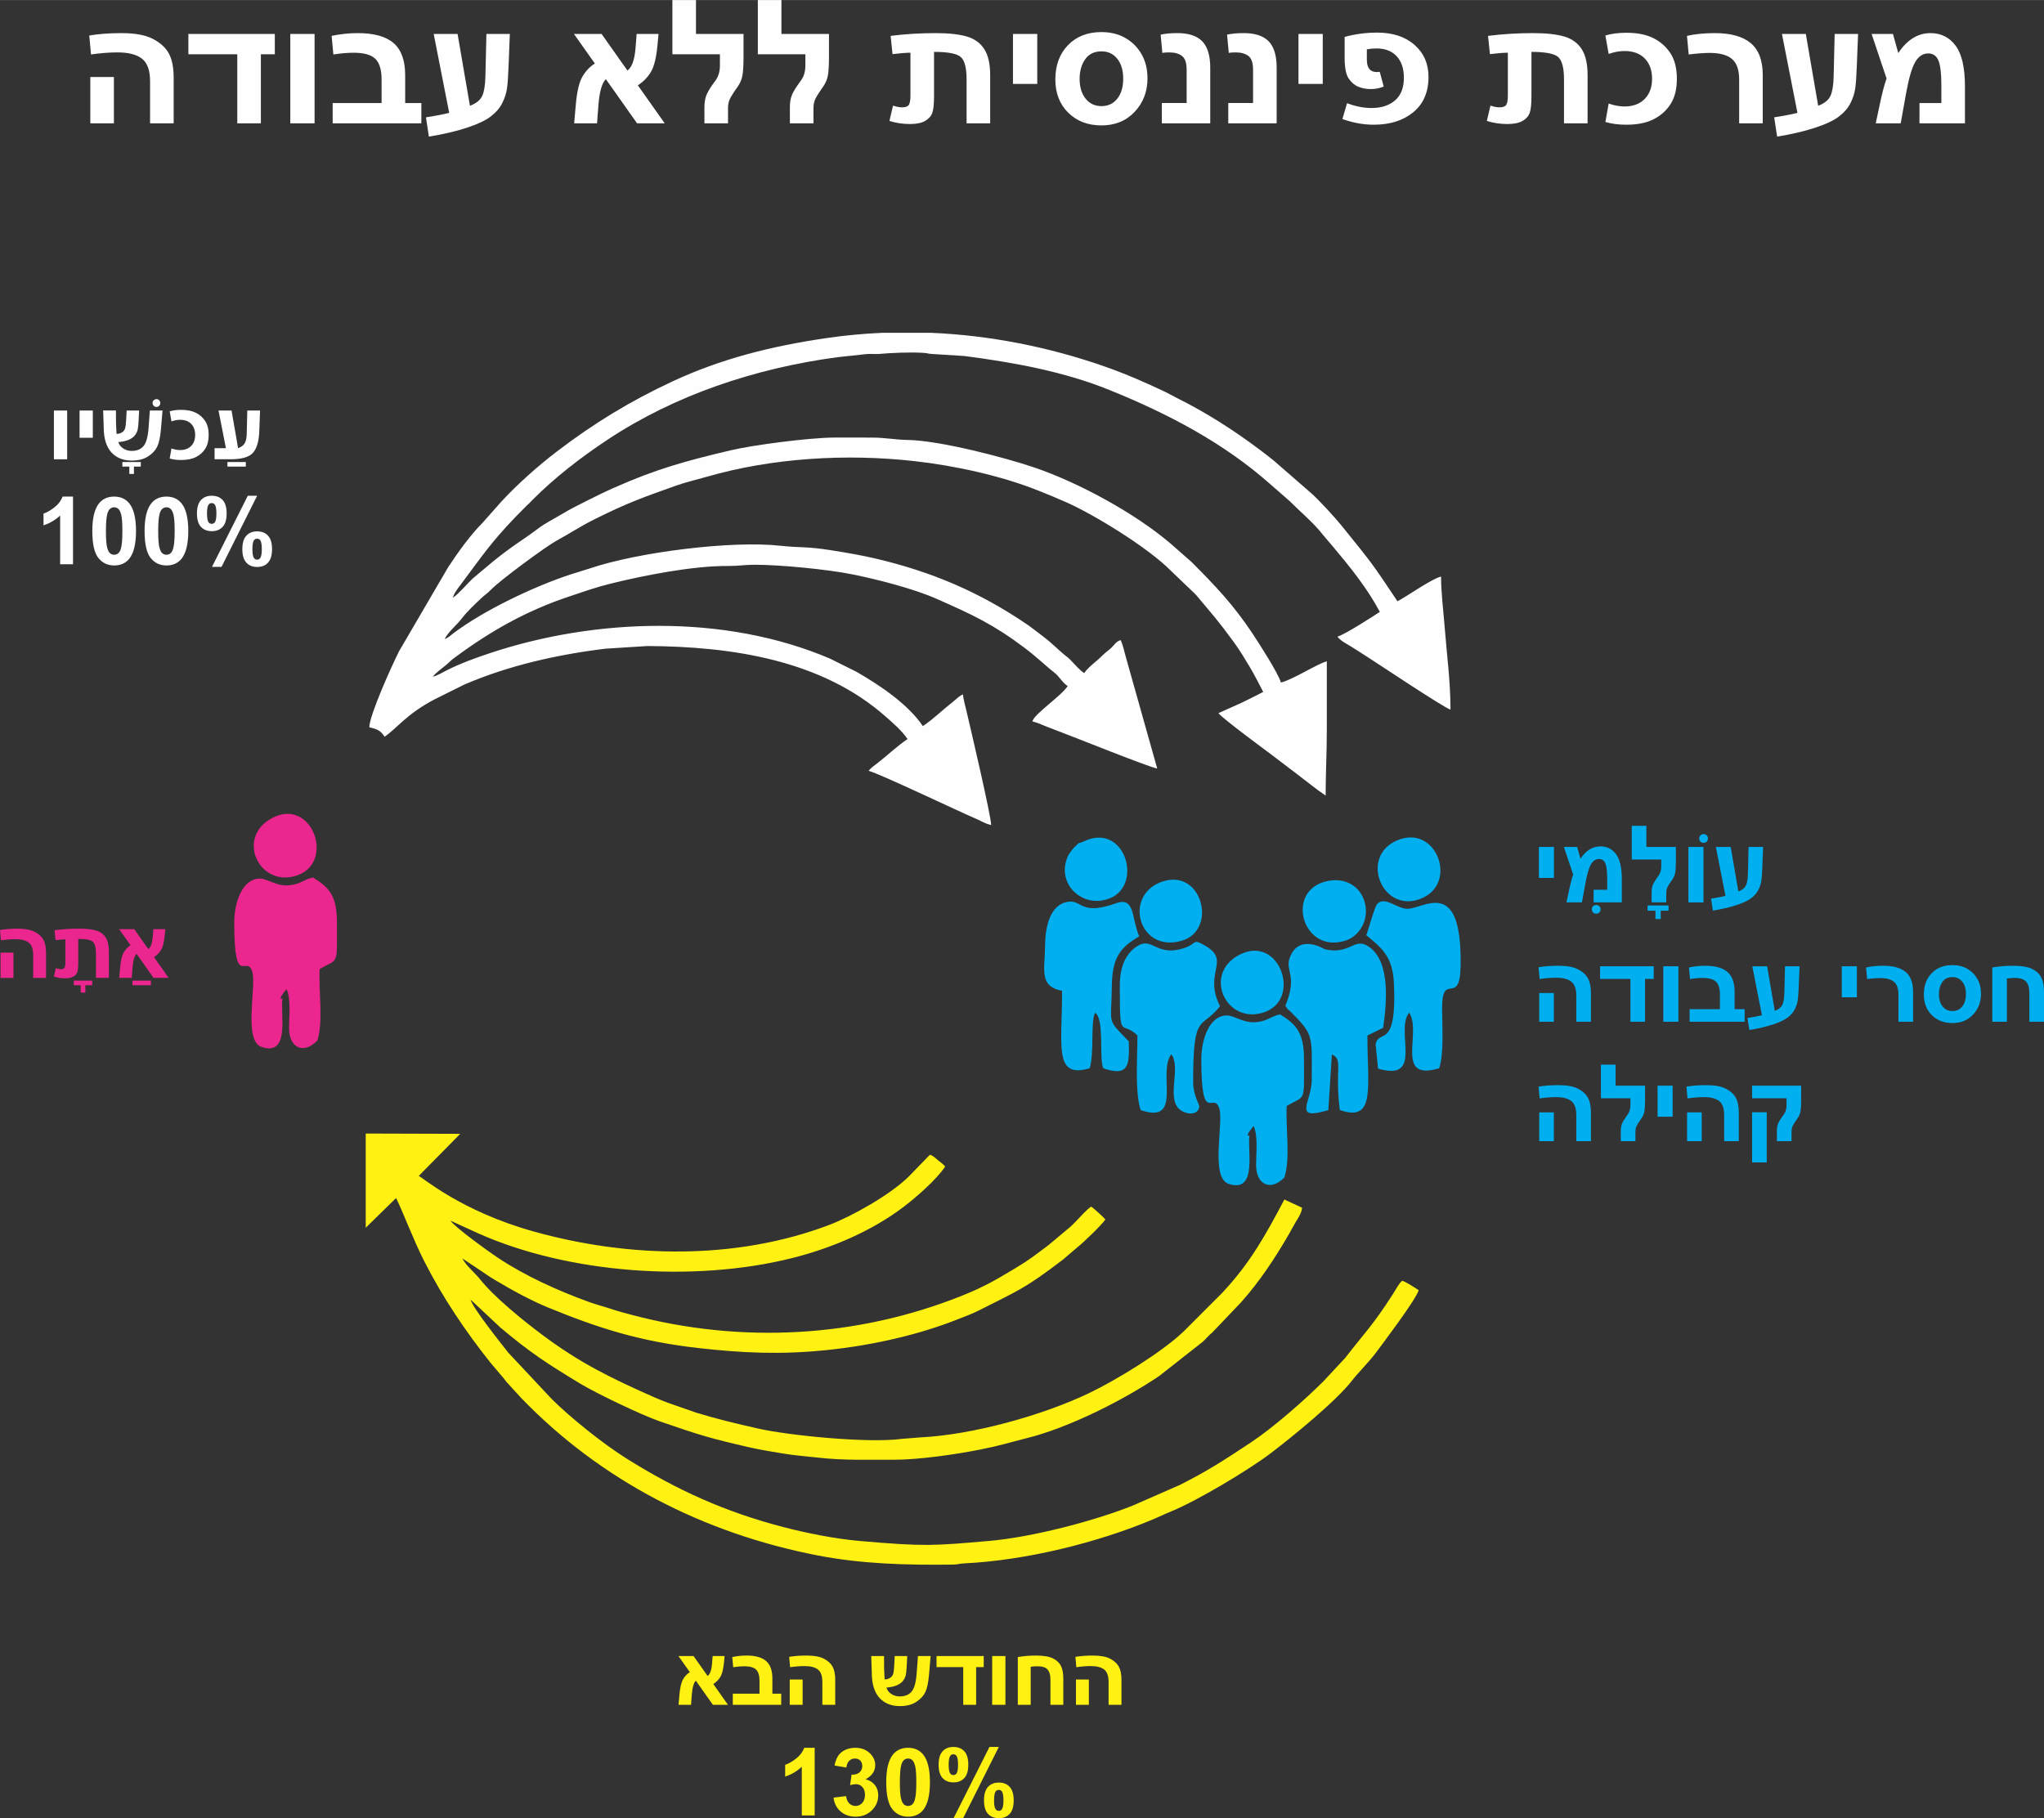
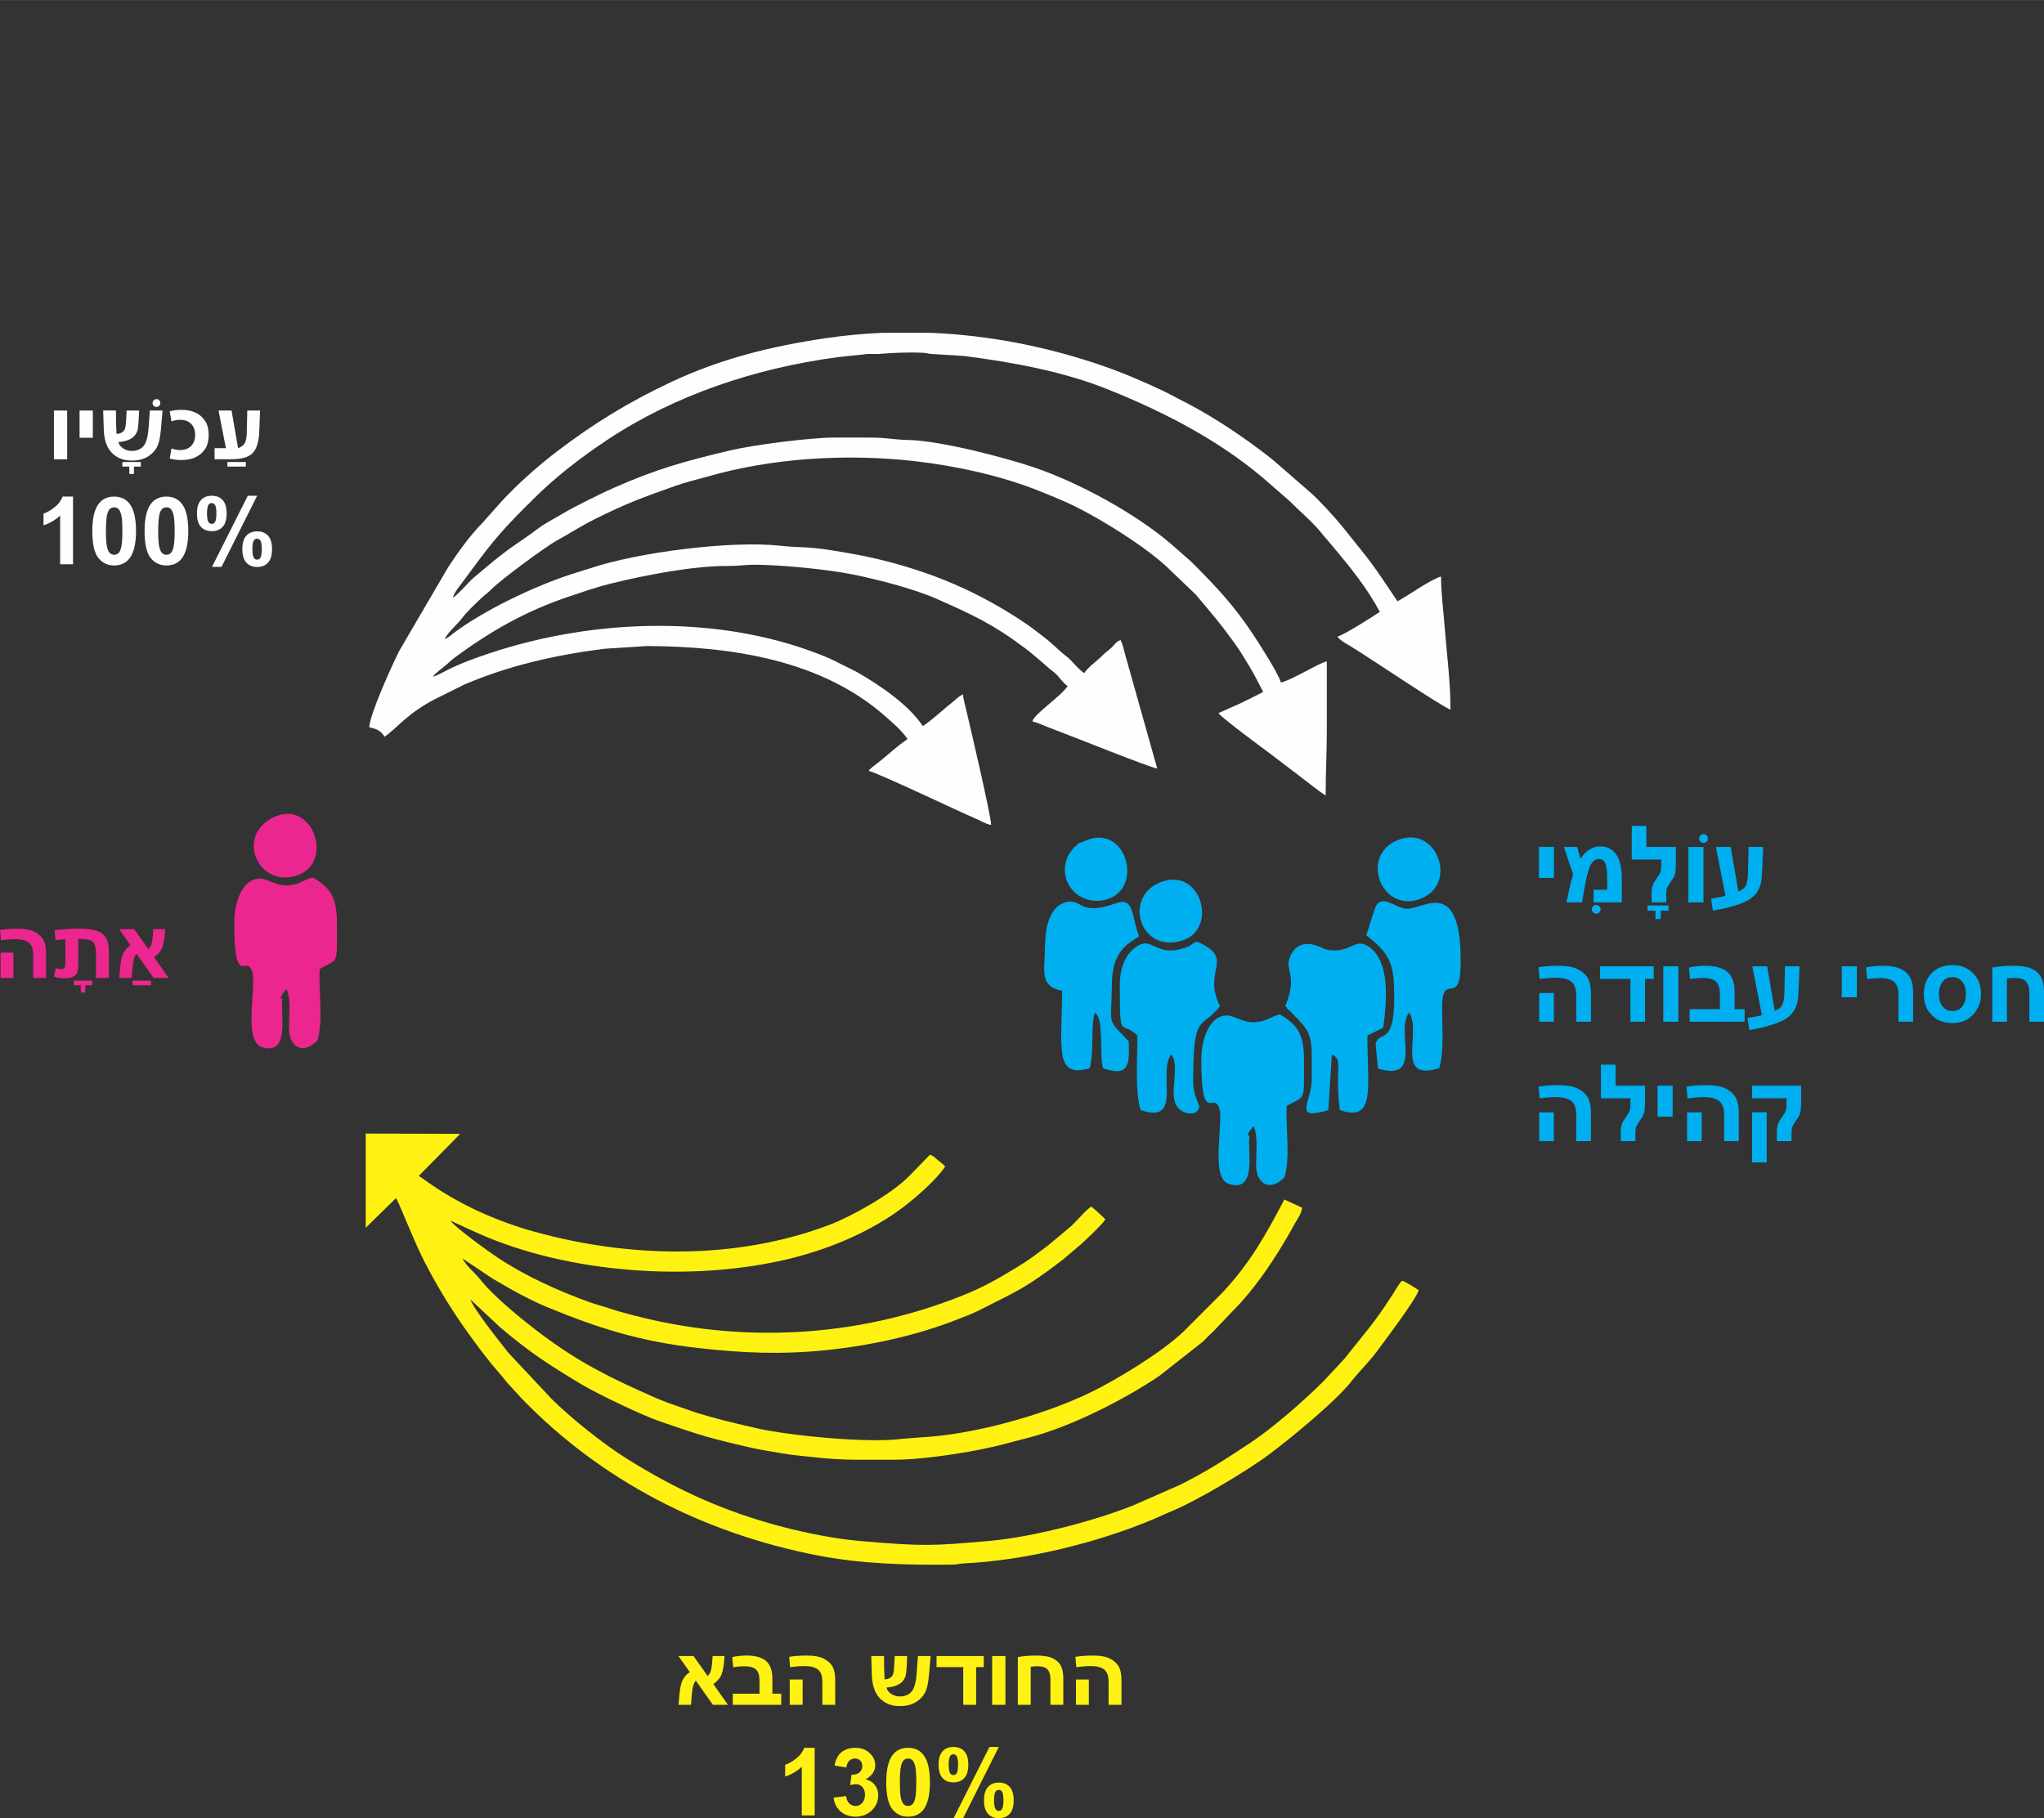
<svg xmlns="http://www.w3.org/2000/svg" xml:space="preserve" width="5.785in" height="5.147in" version="1.1" style="shape-rendering:geometricPrecision; text-rendering:geometricPrecision; image-rendering:optimizeQuality; fill-rule:evenodd; clip-rule:evenodd" viewBox="0 0 6115.98 5441.16">
  <rect x="0" y="0" width="6115.98" height="5441.16" fill="#333333" stroke="none" />
  <defs>
    <style type="text/css">
   
    .fil3 {fill:#EC268F}
    .fil4 {fill:#00AFEF}
    .fil0 {fill:black}
    .fil5 {fill:#FEFEFE}
    .fil6 {fill:#FFF212}
    .fil1 {fill:#FEFEFE;fill-rule:nonzero}
    .fil2 {fill:#FFF212;fill-rule:nonzero}
    .fil8 {fill:#EC268F;fill-rule:nonzero}
    .fil7 {fill:#00AFEF;fill-rule:nonzero}
   
  </style>
  </defs>
  <rect fill-opacity="0" class="fil0" x="-1600.89" y="-316.57" width="8986.59" height="11629.71" />
  <g id="Layer_x0020_1">
-     <path class="fil1" d="M519.64 368.99l-70.6 0 0 -125.75c0,-32.72 -8.08,-55.31 -24.31,-67.85 -16.15,-12.45 -40.45,-18.73 -73,-18.73 -24.31,0 -50.76,2.06 -79.45,6.19l-5.15 -56.69c27.4,-4.81 59.69,-7.21 96.88,-7.21 40.45,0 71.81,5.84 93.97,17.52 22.16,11.6 37.97,26.2 47.41,43.72 9.53,17.61 14.26,41.74 14.26,72.67l0 136.14zm-178.82 -138.63l0 138.63 -70.6 0 0 -138.63 70.6 0zm481.5 -68.03l-41.74 0 0 206.65 -70.6 0 0 -206.65 -146.36 0 0 -60.81 258.7 0 0 60.81zm118.96 -60.81l0 267.46 -72.67 0 0 -267.46 72.67 0zm271.07 206.65l48.44 0 0 60.81 -265.4 0 0 -60.81 146.36 0 0 -70.43c0,-29.2 -6.27,-49.82 -18.81,-61.93 -12.54,-12.11 -34.1,-18.12 -64.76,-18.12 -18.04,0 -38.31,1.72 -60.73,5.15l-5.15 -55.66c26.11,-5.5 52.22,-8.25 78.24,-8.25 48.7,0 84.52,10.05 107.45,30.06 22.93,20.1 34.36,52.05 34.36,95.85l0 83.31zm193.77 8.25c18.98,-7.21 31.26,-17.26 37.02,-30.23 5.67,-12.97 8.76,-32.3 9.27,-58.06l3.01 -126.6 70.09 0 -3.78 96.03c-1.03,29.2 -2.58,51.36 -4.64,66.39 -2.15,15.03 -6.87,29.89 -14.34,44.67 -7.47,14.77 -19.07,28.17 -34.7,40.11 -15.72,11.94 -39.6,23.11 -71.72,33.58 -32.12,10.57 -69.74,19.33 -113.03,26.37l-8.76 -57.72c26.8,-4.04 49.99,-8.5 69.57,-13.32l-46.38 -236.11 71.46 0 36.93 214.9zm502.46 -61.24l80.4 113.8 -82.71 0 -93.45 -132.27c-11.85,11.6 -19.24,37.97 -22.33,79.02l-4.04 53.25 -68.54 0 5.07 -56.77c3.35,-38.56 9.96,-66.22 19.75,-83.06 9.79,-16.83 22.16,-29.89 37.19,-39.16l-62.53 -88.47 82.71 0 77.3 109.42c13.14,-9.54 21.13,-31.44 24.05,-65.54l3.52 -43.89 65.45 0 -3.01 32.47c-3.52,37.79 -10.05,64.68 -19.58,80.74 -9.54,16.06 -22.59,29.54 -39.26,40.45zm316.16 -153.66l0 68.8c0,25.25 -1.12,43.72 -3.26,55.48 -2.15,11.77 -6.78,22.68 -13.74,32.72l-11.34 16.41c-7.04,10.48 -11.77,18.89 -14.26,25.34 -2.49,6.53 -3.78,14.6 -3.78,24.31l0 44.4 -70.6 0 0 -47.93c0,-13.83 1.8,-25.51 5.41,-35.13 3.6,-9.54 10.73,-21.64 21.3,-36.33l6.78 -9.27c8.59,-11.94 12.88,-26.8 12.88,-44.41l0 -33.58 -142.23 0 0 -162.33 70.6 0 0 101.52 142.23 0zm255.7 0l0 68.8c0,25.25 -1.12,43.72 -3.26,55.48 -2.15,11.77 -6.78,22.68 -13.74,32.72l-11.34 16.41c-7.04,10.48 -11.77,18.89 -14.26,25.34 -2.49,6.53 -3.78,14.6 -3.78,24.31l0 44.4 -70.6 0 0 -47.93c0,-13.83 1.8,-25.51 5.41,-35.13 3.6,-9.54 10.73,-21.64 21.3,-36.33l6.78 -9.27c8.59,-11.94 12.88,-26.8 12.88,-44.41l0 -33.58 -142.23 0 0 -162.33 70.6 0 0 101.52 142.23 0zm191.71 214.38c10.22,3.43 19.33,5.15 27.4,5.15 10.05,0 16.67,-2.49 19.84,-7.39 3.18,-4.98 4.81,-14.34 4.81,-28.09l0 -127.98c-11.77,0 -29.63,1.37 -53.6,4.21l-5.67 -54.62c43.29,-5.5 88.21,-8.25 134.85,-8.25 39.43,0 70.6,3.43 93.62,10.31 22.93,6.87 40.28,19.5 51.88,37.79 11.68,18.29 17.52,44.15 17.52,77.73l0 144.21 -70.6 0 0 -131.33c0,-33.93 -5.59,-56.09 -16.84,-66.65 -11.25,-10.56 -38.14,-15.89 -80.56,-15.89l0 133.65c0,22.68 -1.72,38.91 -5.15,48.7 -3.44,9.79 -10.48,17.86 -21.22,24.13 -10.74,6.27 -26.03,9.45 -45.78,9.45 -21.47,0 -41.92,-3.09 -61.32,-9.27l10.82 -45.87zm431.51 -214.38l0 149.45 -72.67 0 0 -149.45 72.67 0zm54.11 135.96c0,-42.43 12.62,-76.62 37.96,-102.64 25.34,-26.02 58.58,-38.99 99.64,-38.99 27.65,0 51.71,5.93 72.23,17.78 20.44,11.77 36.5,28 48.27,48.62 11.77,20.7 17.61,44.66 17.61,71.98 0,39.59 -12.71,73 -38.22,100.15 -25.51,27.23 -58.66,40.8 -99.37,40.8 -40.8,0 -73.95,-12.71 -99.64,-38.14 -25.68,-25.42 -38.48,-58.58 -38.48,-99.55zm72.66 -1.89c0,24.74 5.93,44.49 17.86,59.43 11.94,14.95 27.74,22.42 47.58,22.42 19.75,0 35.56,-7.47 47.33,-22.42 11.77,-14.94 17.61,-34.87 17.61,-59.86 0,-24.91 -5.93,-44.67 -17.78,-59.44 -11.77,-14.77 -27.48,-22.16 -47.15,-22.16 -21.64,0 -37.97,7.99 -48.96,23.88 -11,15.98 -16.49,35.39 -16.49,58.15zm390.8 133.39l-144.81 0 0 -60.81 74.21 0 0 -99.89c0,-20.18 -4.64,-33.76 -13.83,-40.88 -9.19,-7.13 -21.99,-10.74 -38.22,-10.74 -9.7,0 -16.57,0.52 -20.61,1.55l-5.15 -54.63c13.05,-3.09 29.8,-4.64 50.07,-4.64 33.84,0 58.75,8.25 74.55,24.65 15.89,16.49 23.79,42.69 23.79,78.76l0 166.63zm198.75 0l-144.81 0 0 -60.81 74.21 0 0 -99.89c0,-20.18 -4.64,-33.76 -13.83,-40.88 -9.19,-7.13 -21.99,-10.74 -38.22,-10.74 -9.7,0 -16.57,0.52 -20.61,1.55l-5.15 -54.63c13.05,-3.09 29.8,-4.64 50.07,-4.64 33.84,0 58.75,8.25 74.55,24.65 15.89,16.49 23.79,42.69 23.79,78.76l0 166.63zm137.94 -267.46l0 149.45 -72.67 0 0 -149.45 72.67 0zm65.45 8.76c31.78,-8.59 64.16,-12.88 97.15,-12.88 46.89,0 84.26,12.28 112.08,36.85 27.83,24.65 41.74,56.51 41.74,95.59 0,45.52 -15.12,80.74 -45.35,105.73 -30.32,25 -69.83,37.53 -118.79,37.53 -30.75,0 -61.92,-5.67 -93.53,-17l13.91 -47.41c25.59,9.62 49.9,14.43 72.92,14.43 29.46,0 53,-7.56 70.69,-22.76 17.61,-15.21 26.46,-37.79 26.46,-67.68 0,-27.31 -7.13,-48.87 -21.47,-64.42 -14.34,-15.63 -34.53,-23.45 -60.47,-23.45 -9.45,0 -19.07,0.94 -28.86,2.75l0 31.01c0,24.57 9.88,36.85 29.54,36.85 2.75,0 5.76,-0.17 9.11,-0.52l11.85 43.98c-11.94,5.07 -25,7.56 -39.08,7.56 -13.14,0 -25.42,-2.32 -36.93,-7.04 -11.51,-4.72 -21.22,-13.06 -29.12,-24.91 -7.9,-11.94 -11.85,-32.55 -11.85,-61.76l0 -62.44zm436.33 205.63c10.22,3.43 19.33,5.15 27.4,5.15 10.05,0 16.67,-2.49 19.84,-7.39 3.18,-4.98 4.81,-14.34 4.81,-28.09l0 -127.98c-11.77,0 -29.63,1.37 -53.6,4.21l-5.67 -54.62c43.29,-5.5 88.21,-8.25 134.85,-8.25 39.43,0 70.6,3.43 93.62,10.31 22.93,6.87 40.28,19.5 51.88,37.79 11.68,18.29 17.52,44.15 17.52,77.73l0 144.21 -70.6 0 0 -131.33c0,-33.93 -5.59,-56.09 -16.84,-66.65 -11.25,-10.56 -38.14,-15.89 -80.56,-15.89l0 133.65c0,22.68 -1.72,38.91 -5.15,48.7 -3.44,9.79 -10.48,17.86 -21.22,24.13 -10.74,6.27 -26.03,9.45 -45.78,9.45 -21.47,0 -41.92,-3.09 -61.32,-9.27l10.82 -45.87zm343.9 48.96l9.79 -55.14c16.75,5.84 32.55,8.76 47.33,8.76 25.51,0 45.61,-7.48 60.38,-22.42 14.77,-14.95 22.16,-35.04 22.16,-60.47 0,-25.51 -7.21,-45.69 -21.73,-60.64 -14.51,-14.95 -34.79,-22.42 -60.81,-22.42 -15.29,0 -31.01,2.92 -47.33,8.76l-9.79 -55.14c17.61,-5.5 38.56,-8.25 62.87,-8.25 32.04,0 58.66,5.24 79.88,15.63 21.22,10.39 38.39,25.42 51.45,45 13.14,19.67 19.67,45.35 19.67,77.05 0,30.41 -6.1,55.4 -18.38,74.98 -12.2,19.5 -29.2,34.87 -50.85,45.95 -21.64,11.08 -48.87,16.57 -81.77,16.57 -23.79,0 -44.75,-2.75 -62.87,-8.24zm470.85 4.12l-70.6 0 0 -131.33c0,-28.52 -7.04,-48.87 -21.22,-61.07 -14.09,-12.28 -36.59,-18.38 -67.34,-18.38 -15.72,0 -36.5,1.54 -62.44,4.64l-5.15 -55.66c24.14,-5.5 51.88,-8.25 83.4,-8.25 47.67,0 83.48,9.96 107.45,29.97 23.96,19.93 35.9,51.88 35.9,95.86l0 144.21zm165.85 -52.57c18.98,-7.21 31.26,-17.26 37.02,-30.23 5.67,-12.97 8.76,-32.3 9.27,-58.06l3.01 -126.6 70.09 0 -3.78 96.03c-1.03,29.2 -2.58,51.36 -4.64,66.39 -2.15,15.03 -6.87,29.89 -14.34,44.67 -7.47,14.77 -19.07,28.17 -34.7,40.11 -15.72,11.94 -39.6,23.11 -71.72,33.58 -32.12,10.57 -69.74,19.33 -113.03,26.37l-8.76 -57.72c26.8,-4.04 49.99,-8.5 69.57,-13.32l-46.38 -236.11 71.46 0 36.93 214.9zm239.64 -157.78c26.45,-39.77 58.58,-59.69 96.37,-59.69 31.52,0 56.6,12.54 75.24,37.62 18.64,25.08 27.91,65.62 27.91,121.7l0 110.72 -136.05 0 0 -60.81 65.45 0 0 -53.68c0,-35.13 -2.92,-59.7 -8.85,-73.7 -5.84,-14 -16.06,-21.05 -30.66,-21.05 -15.46,0 -28.26,8.33 -38.31,25.08 -10.05,16.66 -19.33,48.01 -27.66,94.05l-16.15 90.1 -74.73 0 12.37 -58.24c7.3,-34.44 14.09,-59.78 20.1,-75.84l-44.83 -133.39 63.9 0 15.89 57.12z" />
    <path class="fil2" d="M2134.34 5039.73l43.87 62.1 -45.13 0 -51 -72.18c-6.47,6.33 -10.5,20.72 -12.18,43.12l-2.21 29.06 -37.4 0 2.76 -30.98c1.83,-21.05 5.44,-36.14 10.78,-45.32 5.34,-9.19 12.09,-16.31 20.3,-21.37l-34.12 -48.28 45.14 0 42.18 59.71c7.17,-5.2 11.53,-17.15 13.12,-35.76l1.92 -23.95 35.71 0 -1.64 17.72c-1.92,20.62 -5.48,35.29 -10.68,44.05 -5.2,8.77 -12.33,16.13 -21.42,22.08zm176.75 28.92l26.43 0 0 33.18 -144.83 0 0 -33.18 79.87 0 0 -38.44c0,-15.93 -3.42,-27.18 -10.26,-33.79 -6.84,-6.61 -18.61,-9.89 -35.34,-9.89 -9.84,0 -20.9,0.94 -33.14,2.81l-2.81 -30.37c14.25,-3 28.5,-4.5 42.7,-4.5 26.57,0 46.12,5.48 58.63,16.4 12.52,10.97 18.75,28.4 18.75,52.3l0 45.47zm188.04 33.18l-38.53 0 0 -68.62c0,-17.86 -4.41,-30.19 -13.27,-37.03 -8.81,-6.8 -22.07,-10.22 -39.84,-10.22 -13.27,0 -27.7,1.13 -43.36,3.38l-2.81 -30.93c14.95,-2.62 32.57,-3.93 52.87,-3.93 22.08,0 39.18,3.18 51.28,9.56 12.09,6.33 20.72,14.29 25.87,23.85 5.2,9.61 7.78,22.78 7.78,39.65l0 74.29zm-97.58 -75.65l0 75.65 -38.53 0 0 -75.65 38.53 0zm250.99 24.18c1.83,7.5 6.51,13.78 14.06,18.84 7.55,5.06 15.94,7.59 25.22,7.59 15.65,0 27.51,-4.73 35.67,-14.25 8.11,-9.47 13.17,-27.18 15.18,-53.15l3.98 -53.53 37.97 0 -4.83 55.82c-2.01,23.67 -5.72,41.11 -11.16,52.4 -5.48,11.3 -14.58,21.05 -27.37,29.29 -12.75,8.25 -29.06,12.37 -48.93,12.37 -25.73,0 -46.12,-8.34 -61.21,-25.03 -15.04,-16.69 -22.59,-41.86 -22.59,-75.51l-1.64 -49.35 38.24 0 0.28 38.71c0.09,5.16 0.47,12.61 1.08,22.36 0.28,4.22 0.42,7.22 0.42,8.95 6.24,0 11.67,-1.54 16.45,-4.64 4.74,-3.04 7.83,-7.17 9.33,-12.32 1.45,-5.16 2.48,-14.16 3.14,-27l1.36 -26.06 37.4 0 -1.92 36.09c-0.56,9.47 -1.45,16.78 -2.67,21.98 -1.27,5.16 -3.8,10.41 -7.68,15.7 -3.89,5.25 -9.89,9.75 -18,13.5 -8.11,3.7 -18.7,6.09 -31.78,7.22zm290.93 -61.3l-22.78 0 0 112.77 -38.53 0 0 -112.77 -79.87 0 0 -33.19 141.18 0 0 33.19zm64.91 -33.19l0 145.95 -39.65 0 0 -145.95 39.65 0zm173.23 145.95l-38.53 0 0 -76.45c0,-12.75 -2.81,-22.4 -8.39,-28.96 -5.58,-6.61 -15.84,-9.89 -30.75,-9.89 -7.97,0 -14.62,0.51 -19.92,1.5l0 113.8 -38.53 0 0 -142.86c17.67,-3 35.58,-4.5 53.71,-4.5 23.16,0 40.36,2.86 51.56,8.53 11.2,5.67 19.17,13.17 23.85,22.59 4.64,9.37 6.98,21.89 6.98,37.54l0 78.69zm173.98 0l-38.53 0 0 -68.62c0,-17.86 -4.41,-30.19 -13.27,-37.03 -8.81,-6.8 -22.07,-10.22 -39.84,-10.22 -13.27,0 -27.7,1.13 -43.36,3.38l-2.81 -30.93c14.95,-2.62 32.57,-3.93 52.87,-3.93 22.08,0 39.18,3.18 51.28,9.56 12.09,6.33 20.72,14.29 25.87,23.85 5.2,9.61 7.78,22.78 7.78,39.65l0 74.29zm-97.58 -75.65l0 75.65 -38.53 0 0 -75.65 38.53 0z" />
    <g id="_1504734041344">
      <path class="fil3" d="M700.96 2759.48c-0.15,205.87 37.35,92.46 54.14,149.38 12.6,42.74 -27.9,205.97 27.68,224.3 88.16,29.07 54.35,-104.92 62.53,-145.09 0.02,-0.09 -18.35,8.6 11.96,-28.08 13.91,28.82 7.64,80.69 7.55,115.82 -0.14,60.4 43.55,80.65 84.79,37.98 18.37,-58.24 3.51,-147.02 6.77,-213.72 57.47,-33.9 51.74,-5.89 51.72,-140.59 -0.01,-77.34 -22.2,-103.56 -71.75,-133.63 -31.55,7.17 -39.1,22.92 -79.42,23.65 -32.57,0.59 -58.24,-20.18 -78.72,-20.31 -54.22,-0.36 -77.21,73.67 -77.26,130.3z" />
      <path class="fil3" d="M813.09 2448.6c-109.77,59.2 -35.36,212.28 78.76,170.01 110.54,-40.96 41.3,-234.75 -78.76,-170.01z" />
    </g>
    <g id="_1504734042640">
      <path class="fil4" d="M3594.53 3169.11c-0.15,205.87 37.35,92.46 54.14,149.38 12.61,42.74 -27.9,205.97 27.68,224.3 88.16,29.07 54.35,-104.92 62.53,-145.08 0.02,-0.09 -18.35,8.6 11.97,-28.08 13.91,28.82 7.64,80.69 7.55,115.82 -0.14,60.4 43.55,80.65 84.8,37.98 18.36,-58.25 3.51,-147.02 6.77,-213.72 57.47,-33.9 51.74,-5.89 51.72,-140.59 -0.01,-77.34 -22.2,-103.56 -71.75,-133.63 -31.55,7.17 -39.1,22.92 -79.41,23.65 -32.57,0.58 -58.24,-20.18 -78.72,-20.32 -54.22,-0.36 -77.21,73.67 -77.26,130.3z" />
      <path class="fil4" d="M3350.65 2949.43c0.2,171.81 2.98,100.78 52.78,149.38 -0.07,65.69 -7.9,169.2 9.58,223.17 128.53,44.53 49.12,-112.28 91.78,-167.04 29.12,38.68 -12.71,124.41 20.92,161.23 18.14,19.88 59.01,24.36 62.79,-4.59 0.65,-4.99 -18.31,-35.7 -18.35,-72.18 -0.24,-214.61 23.5,-155.49 80.33,-228.47 -51.16,-100.35 34.39,-135.53 -44.72,-181.09 -39.44,-22.72 -22.34,-6 -62.69,7.36 -78.9,26.12 -94.29,-29.19 -132.99,-9.73 -41.76,21 -59.49,66.76 -59.43,121.95z" />
      <path class="fil4" d="M3845.7 3010.94c1.46,1.65 3.84,1.89 4.55,4.82 0.93,3.88 7.47,7.83 9.06,9.43 72.7,72.62 65.73,71.33 65.69,205.43 0,68.06 -59.94,123.97 49.61,91.51l10.51 -166.52c35,15.38 8.12,40.28 23.75,166.22 108.79,38.02 82.19,-69.16 82.66,-223.02l47.17 -23.08c10.5,-74.64 22.6,-199.18 -43.76,-243.26 -43.87,-29.14 -54.06,25.65 -130.5,8.35 -1.89,-0.42 -78.02,-48.99 -105.35,25.49 -14.91,40.62 24.92,51.3 -13.39,144.63z" />
      <path class="fil4" d="M3177.84 2965.12c0.58,164.05 -26.28,264.22 82.75,231.65 13.98,-48.5 2.31,-136.61 15.74,-165.89 29.15,16.29 11.46,135.09 24.82,166.13 76.88,26.33 78.6,-10.49 76.26,-80.62 -67.17,-70.56 -51.99,-43.64 -50.54,-167.29 0.99,-84.11 26.26,-114.89 81.8,-146.9 -23.65,-55.74 -12.14,-119.78 -69.54,-99.13 -109.35,39.35 -100.19,-13.44 -146.84,-3.94 -47.79,9.72 -64.28,68.12 -65.08,126.87 -1.08,79.17 -18.79,125.24 50.63,139.13z" />
      <path class="fil4" d="M4087.94 2798.47c43.4,36.58 78.8,61.04 82.72,141.8 9.94,205.01 -45.44,137.13 -54.58,184.91l7.21 72.66c139.01,41.18 49.51,-114.62 93.26,-167.61 38.9,60.44 -45.18,206.99 89.7,166.65 14.63,-44.6 8.99,-125.24 8.72,-178.01 -0.6,-116.63 53.66,-1.75 55.5,-130.41 3.89,-272.3 -113.98,-165.21 -161.8,-168.91 -31.94,-2.46 -63.86,-37.1 -87.11,-15.38 -8.57,8.01 -27.72,81.77 -33.62,94.3z" />
      <path class="fil4" d="M4180.16 2514.97c-116.73,50.06 -40.1,228.9 79.5,170.62 101.81,-49.62 35.79,-220.05 -79.5,-170.62z" />
-       <path class="fil4" d="M3706.66 2858.23c-109.77,59.2 -35.36,212.28 78.75,170.01 110.54,-40.95 41.3,-234.75 -78.75,-170.01z" />
-       <path class="fil4" d="M3962.54 2638.94c-117.85,33.69 -61.92,218.82 65.41,175.15 42.96,-14.73 73.21,-68.55 52.42,-123.18 -18,-47.32 -66.17,-66.74 -117.83,-51.97z" />
      <path class="fil4" d="M3243.79 2517.45c-24.17,11.31 -5.97,-3.7 -29.77,18.45 -2.78,2.58 -15.6,19.24 -18.41,25.44 -37.88,83.41 44.29,160 126,126.52 99.21,-40.65 44.48,-227.67 -77.81,-170.41z" />
      <path class="fil4" d="M3472.45 2640.15c-111.66,43.36 -63.63,212.79 63.97,174.94 108.94,-32.32 59.71,-222.97 -63.97,-174.94z" />
    </g>
    <g id="_1504734049792">
      <path class="fil5" d="M1295.21 2024.86c7.35,-10.98 31.58,-27.66 43.11,-37.94 9.06,-8.08 10.62,-10.41 20.8,-17.96 108.39,-80.42 214.68,-140.84 344.45,-184.17 44.32,-14.8 76.66,-26.66 123.78,-38.34 100.24,-24.83 246.71,-53.64 352.42,-52.85 29.48,0.22 48.12,-3.6 77.6,-3.62 77.22,-0.03 218.51,13.62 295.1,29.15 74.37,15.08 181.89,42.66 250.98,73.24 105.57,46.71 167.73,75.42 260.37,144.91 39.75,29.82 66.78,56.92 88.61,73.5 18.8,14.28 24.24,30.21 42.29,42.29 -21.28,31.78 -99.51,82.46 -105.72,105.72 16.89,3.93 31.67,11.68 46.34,17.09 16.52,6.1 31.11,12.19 45.82,17.62 29.33,10.83 262.95,104.72 281.41,106.25l-94.42 -335.53c-3.71,-14.6 -9.39,-37.27 -14.83,-48.6 -13.34,3.56 -18.01,13.16 -27.24,22.09 -10.44,10.11 -17.48,13.57 -28.29,24.57 -17.24,17.54 -41.08,33.14 -53.72,52.01 -15.13,-10.13 -26.37,-24.52 -39.62,-37.92 -8.88,-8.99 -11.4,-10.43 -20.82,-17.95 -17.37,-13.86 -33.91,-32.58 -66.43,-56.91 -15.32,-11.45 -30.12,-23.49 -46.48,-34.58 -139.27,-94.43 -280.47,-155.34 -449.69,-195.22 -43.6,-10.28 -87.13,-17.64 -136.6,-25.52 -71.13,-11.32 -93.8,-6.86 -149.08,-13.03 -145.54,-16.23 -426.44,18.95 -570.97,67.93 -18.71,6.34 -38.61,11.72 -59.05,18.49 -107.47,35.56 -256.84,106.09 -349.24,175.85 -8.51,6.42 -15.37,13.91 -25.64,16.65 11.97,-22.62 35.54,-40.9 51.37,-61.4 17.63,-22.83 36.45,-39.67 56.92,-59.38 11.02,-10.61 18.59,-14.68 30.01,-26.38 30.22,-30.93 166.87,-131.11 197.68,-147.69 39.21,-21.09 67.07,-40.61 112.75,-63.45 95.97,-47.98 144.19,-65.29 244.54,-100.83 29.07,-10.29 59.78,-17.22 90.27,-26.04 196,-56.65 417.75,-70.07 622.59,-47 121.87,13.73 259.51,43.7 372.57,89.1 29.09,11.68 54.73,22.17 82,34.3 82.61,36.74 243.97,135.15 312.84,205.21l73.82 70.67c50.14,59.99 65.42,75.65 115.85,144.94 16.64,22.86 30.45,46.29 45.32,70.98 15.82,26.26 26.76,49.1 40.75,75.55 -21.65,11.45 -42.81,21.4 -65.79,32.9l-68.13 30.54c9.45,14.11 141.92,111.74 158.08,123.86 27.68,20.77 51.86,39.78 80.06,60.91 28.65,21.48 53.71,42.61 82.57,61.93 0,-66.93 3.53,-127.44 3.53,-197.35 0,-68.13 0,-136.27 0,-204.4 -26.43,6.16 -102.4,55.27 -137.44,63.43 -5.66,-24.28 -66.77,-119.46 -83.88,-145.19 -58.68,-88.26 -110.28,-142.09 -183.03,-215.2l-61.88 -54.41c-106.83,-91.42 -275.08,-183.22 -409.05,-228.82 -86.56,-29.47 -283.45,-81.07 -379.3,-82.36 -35.58,-0.48 -68.48,-7.24 -105.72,-7.05 -38.74,0.2 -77.78,-0.6 -116.46,-0.12 -75.19,0.93 -238.16,21.93 -307.16,38.2 -135.86,32.03 -223.88,56.49 -349.39,112.27 -29.37,13.05 -50.73,23.65 -78.68,37.62 -27.32,13.66 -50.61,25.26 -75.88,40.41 -23.84,14.29 -50.76,27.68 -72.32,43.98 -46.66,35.26 -74.32,49.56 -132.49,96.58l-63.27 53.02c-16.78,16.15 -42.02,45.99 -58.96,57.34 3.2,-13.72 15.43,-28.77 23.68,-39.75 61.91,-82.43 87.71,-123.12 164.05,-202.46l33.25 -33.71c6.81,-5.68 11.46,-11.12 17.78,-17.46 66.79,-67.01 143.8,-126.38 222.86,-178.89 202.17,-134.27 442.84,-214.72 689.7,-247.73l89.16 -9.52c11.35,-0.6 23.76,0.76 35.07,-0.17 37.55,-3.08 87.53,-5.68 130.6,-3.35 15.24,0.82 12.92,2.75 28.16,3.56l96.21 5.99c148.54,19.45 297.04,46.31 433.95,101.72 174.59,70.67 342.3,158.06 483.99,284.28l54.57 47.63c32.05,32.24 72.36,65.49 99.83,101.05l30.77 36.19c50.92,60.6 102.73,124.73 139.87,194.92 -20.72,13.88 -107.58,69.51 -126.87,74.01 7.59,11.33 26.07,20.88 38.6,28.36 14.18,8.47 27.93,17.82 43.15,27.34 27.98,17.5 237.06,157.59 256.57,162.8 0,-84.61 -11.24,-166.52 -17.41,-246.9 -4,-52.09 -10.78,-102.33 -10.78,-151.33 -27.77,6.47 -100,57.92 -130.4,74.01 -79.41,-118.59 -72.01,-108.1 -166.15,-225.03 -19.72,-24.49 -72.04,-81.92 -95.67,-101.68l-107.4 -93.48c-15.11,-12.35 -28.13,-22.31 -43.61,-33.92 -77.23,-57.92 -158.09,-109.82 -245.01,-153.22l-37.07 -19.32c-58.68,-27.92 -118.82,-54.19 -181.24,-76.02 -165.2,-57.76 -340.92,-93.27 -520.33,-100.84l-143.85 0c-56.68,2.41 -113.56,7.72 -170.4,16.1 -163.75,24.14 -313.01,61.48 -458.98,129.55 -126.5,58.99 -234.66,124.9 -346.48,210.33 -56.08,42.84 -116.9,96.98 -164.83,148.81l-56.36 63.46c-37.2,37.4 -74.37,89.43 -103.06,133.05l-146.85 251.38c-22.62,44.88 -88.45,191.03 -89.27,227.9 24.71,5.76 33.35,9.58 45.82,28.2 36.26,-24.28 66.41,-68.92 151.52,-112.79l87.11 -43.29c133.02,-57.06 275.19,-89.16 421.35,-107.26l125.88 -8.03c252.17,1.29 521.22,41.37 712.76,210.62 21.82,19.28 48.86,42.07 66.1,67.81 -30.83,20.65 -59.01,47.88 -88.08,70.51 -8.29,6.46 -22.75,16.48 -28.22,24.65 30.12,7.02 278.95,125.81 319.21,142.45 18.6,7.69 26.55,14.82 47.3,19.66 0,-26.6 -63.89,-299.06 -74.01,-341.84 -3.12,-13.18 -9.49,-36.34 -10.57,-49.34 -14.86,7.86 -16.74,12.17 -30.18,22.68 -30.18,23.58 -58.02,51.3 -89.64,72.47 -43.69,-65.25 -128.85,-122.38 -197.5,-161.96l-79.93 -39.89c-317.21,-135.51 -704.6,-120.93 -1019,-16.2 -43.11,14.36 -87.68,30.62 -128.52,51.21 -12.95,6.53 -27.62,15.68 -41.09,18.82z" />
      <path class="fil6" d="M1407.98 3889.14l89.15 83.54c90.99,76.63 141.42,108.88 240.14,168.66 45.87,27.78 181.34,93 236.74,112.14 118.89,41.07 150.92,50.99 270.57,78.32 32.7,7.47 66.69,12.64 98.3,18 34.96,5.93 67.69,8.06 104.09,12.2 78.03,8.89 147.09,6.03 226.2,6.44 73.14,0.37 184.64,-15.62 258.7,-30.28 64.54,-12.77 82.71,-19.94 141.6,-34.6 126.27,-31.44 290.71,-114.98 395.47,-186.02l130.22 -102.38c10.55,-9.76 17.42,-19.05 28.5,-27.88l86.01 -90.19c55.52,-62.36 101.92,-132.55 143.76,-205.13 6.58,-11.41 13.01,-24.15 20.28,-36.1 7.07,-11.62 17,-25.93 18.3,-41.61l-52.89 -24.62c-55.61,105.08 -101.3,188.81 -185.9,279.21l-116.26 116.33c-65.13,62.04 -200.27,144.56 -281.6,183.59 -140.43,67.41 -350.92,125.39 -505.14,132.73l-55.45 4.46c-102.22,13.71 -338.85,-10.29 -429.43,-30.64 -66.21,-14.88 -125.21,-29.09 -185.18,-47.41l-86.18 -30.11c-14.29,-5.48 -27.28,-10.55 -40.15,-16.24 -131.15,-58 -223.22,-102.98 -336.9,-188.19 -56.19,-42.12 -141.54,-111.14 -184.24,-164.66 -16.1,-20.19 -41,-39.51 -53.38,-62.91l48.63 32.42c16.98,11.29 31.07,21.53 48.9,32.15 49.62,29.56 106.18,60.81 160.21,82.96 151.13,61.94 274.76,101.07 446.78,120.61 133.22,15.13 249.82,20.52 387.36,6.16 131.3,-13.72 271.13,-44.19 393.28,-93.05 21.41,-8.56 39.86,-14.95 59.6,-24.98 117.52,-59.74 137.38,-64.56 252.58,-152.69l43.74 -37.32c17,-13.15 72.74,-67.09 83.09,-82.54 -3.78,-5.65 -36.1,-34.61 -42.29,-38.76 -15.32,10.26 -27.78,26.01 -41.41,39.65 -7.11,7.12 -12.07,12.7 -19.34,19.43l-67.12 56.23c-38.32,28.52 -54.78,42.53 -97.51,68.12 -58.22,34.87 -93.41,56.23 -162.78,83.91 -313.44,125.05 -659.1,143.56 -986.28,56.92 -20.45,-5.42 -42.93,-11.32 -62.95,-18.11 -20.4,-6.91 -44.28,-12.99 -64.34,-20.24 -94.09,-34.01 -192.31,-78.41 -275.14,-133.66 -22.04,-14.7 -126.32,-89.12 -140.26,-109.95l82.26 37.57c271.83,121.47 647.07,147.42 939.03,74.49 118.44,-29.58 238.9,-81 333.53,-152.8 39.4,-29.89 98.94,-81.98 125.32,-121.37 -4.05,-5.53 -14.32,-13.03 -20.67,-18.09 -8.23,-6.56 -14.71,-14.36 -25.14,-17.15l-62.5 64.37c-53.33,53.61 -169.41,119.39 -238.54,145.6 -280.81,106.47 -600.15,98.97 -883.85,19.88 -220.27,-61.4 -335.03,-163.85 -344.6,-166.41l124.19 -126.02 -282.78 -0.84 0 281.94 90.8 -88.94c20.38,40.45 50.54,122.57 84.18,188.84 55.12,108.59 123.46,210.04 199.05,304.91l35.63 41.91c7.6,8.56 8.94,12.45 17.58,21.18l37 40.53c239.33,248.65 547.66,406.24 888.12,472.21 132.51,25.67 266.57,29.1 402.82,27.41 18.18,-0.22 19.47,-2.89 35.13,-3.63 185.66,-8.85 400.34,-62.38 565.87,-131.91 19.57,-8.22 34.98,-16.02 53.86,-23.68 77.04,-31.25 230.77,-123.41 296.03,-172.68 62.91,-47.52 197.27,-156.78 245.7,-219.49 17.26,-22.36 51.1,-56.04 71.49,-83.57 17.45,-23.57 120,-158.78 127.35,-186.3 -9.59,-6.42 -38.71,-25.36 -49.34,-28.19 -8.86,6.49 -20.26,28.18 -27.5,39.46 -61.27,95.51 -83.38,114.36 -143.15,191.64l-64.59 69.33c-56.12,56.12 -150.18,138.95 -217.96,183.79 -76.86,50.85 -127.89,84.51 -211.69,126.63l-139.61 61.27c-117.5,47.18 -303.9,95.58 -432.58,106.62 -165.72,14.22 -189.59,17.02 -384.13,0.2 -77.68,-6.72 -162.8,-24.28 -229.73,-41.63 -174.57,-45.27 -319.08,-110.94 -468.64,-204.47 -70.51,-44.1 -169.14,-122.95 -225.74,-179.54l-129.53 -138.3c-24.14,-30.98 -105.9,-132.97 -112.75,-158.61z" />
    </g>
    <path class="fil1" d="M200.96 1228.37l0 145.95 -39.65 0 0 -145.95 39.65 0zm76.77 0l0 81.55 -39.65 0 0 -81.55 39.65 0zm109.25 189.83l0 -21.94 -20.81 0 0 -13.78 55.12 0 0 13.78 -20.53 0 0 21.94 -13.78 0zm-32.67 -95.34c1.83,7.5 6.51,13.78 14.06,18.84 7.55,5.06 15.94,7.59 25.22,7.59 15.65,0 27.51,-4.73 35.67,-14.25 8.11,-9.47 13.17,-27.18 15.18,-53.15l3.98 -53.53 37.97 0 -4.83 55.82c-2.01,23.67 -5.72,41.11 -11.16,52.4 -5.48,11.3 -14.58,21.05 -27.37,29.29 -12.75,8.25 -29.06,12.37 -48.93,12.37 -25.73,0 -46.12,-8.34 -61.21,-25.03 -15.04,-16.69 -22.59,-41.86 -22.59,-75.51l-1.64 -49.35 38.24 0 0.28 38.71c0.09,5.16 0.47,12.61 1.08,22.36 0.28,4.22 0.42,7.22 0.42,8.95 6.24,0 11.67,-1.54 16.45,-4.64 4.74,-3.04 7.83,-7.17 9.33,-12.32 1.45,-5.16 2.48,-14.16 3.14,-27l1.36 -26.06 37.4 0 -1.92 36.09c-0.56,9.47 -1.45,16.78 -2.67,21.98 -1.27,5.16 -3.8,10.41 -7.68,15.7 -3.89,5.25 -9.89,9.75 -18,13.5 -8.11,3.7 -18.7,6.09 -31.78,7.22zm113.8 -128.52c3.75,0 6.61,1.22 8.58,3.66 1.97,2.43 2.95,5.15 2.95,8.06 0,2.25 -0.51,4.17 -1.5,5.91 -1.03,1.69 -2.34,3.05 -4.08,4.08 -1.69,0.98 -3.65,1.54 -5.95,1.64 -3.18,0 -5.9,-1.12 -8.15,-3.38 -2.25,-2.25 -3.38,-5.02 -3.38,-8.25 0,-3.75 1.22,-6.66 3.7,-8.67 2.48,-2.01 5.06,-3.05 7.83,-3.05zm39.61 177.73l5.34 -30.09c9.14,3.19 17.77,4.78 25.83,4.78 13.92,0 24.89,-4.08 32.95,-12.23 8.06,-8.15 12.09,-19.12 12.09,-33 0,-13.92 -3.94,-24.94 -11.86,-33.09 -7.92,-8.15 -18.98,-12.23 -33.18,-12.23 -8.34,0 -16.92,1.59 -25.83,4.78l-5.34 -30.09c9.61,-3 21.05,-4.5 34.31,-4.5 17.48,0 32.01,2.86 43.59,8.53 11.58,5.67 20.95,13.87 28.08,24.56 7.17,10.73 10.73,24.75 10.73,42.04 0,16.59 -3.33,30.23 -10.03,40.92 -6.66,10.64 -15.93,19.03 -27.75,25.07 -11.81,6.05 -26.67,9.04 -44.62,9.04 -12.98,0 -24.42,-1.5 -34.31,-4.5zm172.76 24.18l0 -13.78 55.12 0 0 13.78 -55.12 0zm9.28 -21.94l-47.72 0 0 -33.18 33.94 0 -22.12 -112.77 39 0 19.54 112.77c9.56,-3.52 16.22,-8.48 19.92,-14.91 3.7,-6.42 5.67,-15.98 5.95,-28.78l1.64 -69.09 38.24 0 -2.34 62.06c-1.08,29.9 -7.35,51.32 -18.75,64.35 -11.43,13.03 -33.84,19.55 -67.3,19.55zm-471.25 314.17l-38.53 0 0 -145.77c-14.06,13.22 -30.65,23.01 -49.78,29.34l0 -35.15c10.08,-3.28 21,-9.52 32.76,-18.75 11.81,-9.19 19.88,-19.92 24.28,-32.15l31.26 0 0 202.48zm123.08 -202.48c19.5,0 34.73,6.98 45.74,20.95 13.07,16.5 19.64,43.92 19.64,82.16 0,38.2 -6.61,65.67 -19.78,82.35 -10.92,13.78 -26.11,20.67 -45.6,20.67 -19.59,0 -35.39,-7.55 -47.38,-22.64 -12,-15.09 -18,-42.04 -18,-80.76 0,-38.01 6.61,-65.38 19.78,-82.07 10.92,-13.78 26.11,-20.67 45.61,-20.67zm0 32.06c-4.6,0 -8.72,1.5 -12.28,4.5 -3.61,2.96 -6.42,8.3 -8.39,16.03 -2.63,9.99 -3.94,26.86 -3.94,50.53 0,23.72 1.17,39.98 3.52,48.84 2.34,8.86 5.29,14.76 8.86,17.72 3.56,2.95 7.64,4.4 12.23,4.4 4.59,0 8.72,-1.5 12.32,-4.5 3.56,-2.95 6.38,-8.3 8.35,-16.03 2.62,-9.89 3.93,-26.71 3.93,-50.43 0,-23.67 -1.17,-39.93 -3.51,-48.79 -2.34,-8.86 -5.29,-14.81 -8.86,-17.77 -3.56,-3 -7.64,-4.5 -12.23,-4.5zm156.41 -32.06c19.5,0 34.73,6.98 45.74,20.95 13.07,16.5 19.64,43.92 19.64,82.16 0,38.2 -6.61,65.67 -19.78,82.35 -10.92,13.78 -26.11,20.67 -45.6,20.67 -19.59,0 -35.39,-7.55 -47.38,-22.64 -12,-15.09 -18,-42.04 -18,-80.76 0,-38.01 6.61,-65.38 19.78,-82.07 10.92,-13.78 26.11,-20.67 45.61,-20.67zm0 32.06c-4.6,0 -8.72,1.5 -12.28,4.5 -3.61,2.96 -6.42,8.3 -8.39,16.03 -2.63,9.99 -3.94,26.86 -3.94,50.53 0,23.72 1.17,39.98 3.52,48.84 2.34,8.86 5.29,14.76 8.86,17.72 3.56,2.95 7.64,4.4 12.23,4.4 4.59,0 8.72,-1.5 12.32,-4.5 3.56,-2.95 6.38,-8.3 8.35,-16.03 2.62,-9.89 3.93,-26.71 3.93,-50.43 0,-23.67 -1.17,-39.93 -3.51,-48.79 -2.34,-8.86 -5.29,-14.81 -8.86,-17.77 -3.56,-3 -7.64,-4.5 -12.23,-4.5zm91.3 18.42c0,-18 3.98,-31.31 11.9,-39.98 7.92,-8.67 18.66,-13.03 32.2,-13.03 14.01,0 24.98,4.31 32.9,12.94 7.92,8.62 11.86,21.98 11.86,40.08 0,18 -3.94,31.31 -11.86,39.98 -7.92,8.67 -18.7,13.03 -32.25,13.03 -14.01,0 -24.94,-4.31 -32.86,-12.94 -7.92,-8.62 -11.9,-21.98 -11.9,-40.07zm30.09 0c0,12.98 1.5,21.7 4.55,26.15 2.29,3.28 5.48,4.92 9.51,4.92 4.12,0 7.36,-1.64 9.66,-4.92 2.95,-4.45 4.41,-13.17 4.41,-26.15 0,-12.98 -1.46,-21.66 -4.41,-26.01 -2.3,-3.37 -5.53,-5.06 -9.66,-5.06 -4.03,0 -7.22,1.64 -9.51,4.92 -3.05,4.45 -4.55,13.17 -4.55,26.16zm43.45 159.87l-28.55 0 107.19 -212.89 27.94 0 -106.58 212.89zm62.29 -53.1c0,-18.04 3.98,-31.41 11.9,-40.12 7.92,-8.72 18.75,-13.08 32.48,-13.08 13.83,0 24.7,4.36 32.62,13.08 7.92,8.72 11.86,22.08 11.86,40.12 0,18.19 -3.94,31.59 -11.86,40.31 -7.92,8.72 -18.7,13.07 -32.25,13.07 -14.01,0 -24.93,-4.36 -32.85,-13.07 -7.92,-8.72 -11.9,-22.12 -11.9,-40.31zm30.09 0.09c0,13.12 1.5,21.89 4.55,26.25 2.3,3.42 5.48,5.11 9.52,5.11 4.12,0 7.31,-1.64 9.52,-4.97 3.05,-4.45 4.55,-13.27 4.55,-26.39 0,-13.12 -1.45,-21.94 -4.41,-26.39 -2.29,-3.33 -5.53,-4.97 -9.65,-4.97 -4.12,0 -7.31,1.64 -9.52,4.97 -3.05,4.45 -4.55,13.26 -4.55,26.39z" />
    <path class="fil7" d="M4649.69 2534.45l0 92.74 -45.09 0 0 -92.74 45.09 0zm126.37 173.65c2.51,0 4.75,0.59 6.72,1.71 1.97,1.17 3.52,2.72 4.69,4.69 1.12,1.97 1.71,4.21 1.71,6.71 0,2.51 -0.59,4.69 -1.71,6.61 -1.17,1.97 -2.72,3.52 -4.69,4.69 -1.97,1.22 -4.21,1.81 -6.72,1.81 -2.51,0 -4.75,-0.59 -6.71,-1.81 -1.97,-1.17 -3.52,-2.72 -4.69,-4.69 -1.12,-1.92 -1.71,-4.1 -1.71,-6.61 0,-3.25 1.12,-6.24 3.36,-8.95 2.24,-2.77 5.49,-4.16 9.75,-4.16zm-47.12 -138.21c16.42,-24.68 36.35,-37.04 59.81,-37.04 19.56,0 35.12,7.78 46.69,23.34 11.57,15.56 17.32,40.72 17.32,75.53l0 68.7 -84.43 0 0 -37.74 40.62 0 0 -33.31c0,-21.8 -1.81,-37.05 -5.49,-45.73 -3.63,-8.69 -9.97,-13.06 -19.03,-13.06 -9.59,0 -17.54,5.17 -23.77,15.56 -6.24,10.34 -12,29.79 -17.17,58.36l-10.02 55.91 -46.37 0 7.68 -36.14c4.53,-21.37 8.74,-37.1 12.47,-47.06l-27.83 -82.77 39.66 0 9.86 35.44zm224.55 180.42l0 -24.95 -23.66 0 0 -15.67 62.68 0 0 15.67 -23.35 0 0 24.95 -15.67 0zm61.03 -215.87l0 42.69c0,15.67 -0.7,27.13 -2.03,34.43 -1.33,7.3 -4.21,14.07 -8.53,20.31l-7.03 10.18c-4.37,6.51 -7.3,11.73 -8.85,15.73 -1.54,4.05 -2.34,9.06 -2.34,15.08l0 27.56 -43.81 0 0 -29.74c0,-8.58 1.12,-15.83 3.36,-21.8 2.24,-5.91 6.66,-13.43 13.22,-22.54l4.21 -5.76c5.33,-7.41 8,-16.63 8,-27.56l0 -20.84 -88.26 0 0 -100.74 43.81 0 0 63 88.27 0zm82.56 0l0 165.98 -45.09 0 0 -165.98 45.09 0zm0.32 -38.38c2.29,0 4.37,0.53 6.34,1.54 1.92,1.07 3.52,2.56 4.8,4.53 1.33,1.97 1.97,4.32 1.97,7.03 0,2.51 -0.59,4.75 -1.71,6.72 -1.17,1.97 -2.72,3.52 -4.69,4.69 -1.97,1.12 -4.21,1.71 -6.71,1.71 -2.51,0 -4.69,-0.59 -6.61,-1.71 -1.97,-1.17 -3.52,-2.72 -4.69,-4.69 -1.22,-1.97 -1.81,-4.21 -1.81,-6.72 0,-3.63 1.22,-6.71 3.73,-9.27 2.51,-2.56 5.65,-3.84 9.38,-3.84zm104.04 171.73c11.78,-4.47 19.4,-10.71 22.97,-18.76 3.52,-8.05 5.44,-20.04 5.76,-36.03l1.86 -78.57 43.49 0 -2.35 59.59c-0.64,18.12 -1.6,31.87 -2.88,41.2 -1.33,9.33 -4.26,18.55 -8.9,27.72 -4.64,9.17 -11.83,17.48 -21.53,24.89 -9.75,7.41 -24.57,14.34 -44.5,20.84 -19.93,6.56 -43.28,11.99 -70.14,16.36l-5.44 -35.82c16.63,-2.51 31.02,-5.28 43.17,-8.26l-28.78 -146.52 44.34 0 22.92 133.35zm-441.11 389.89l-43.81 0 0 -78.03c0,-20.31 -5.01,-34.32 -15.08,-42.11 -10.02,-7.73 -25.1,-11.62 -45.31,-11.62 -15.08,0 -31.5,1.28 -49.3,3.84l-3.2 -35.18c17,-2.98 37.05,-4.47 60.13,-4.47 25.1,0 44.56,3.62 58.31,10.87 13.75,7.2 23.56,16.25 29.42,27.13 5.91,10.93 8.85,25.9 8.85,45.09l0 84.48zm-110.97 -86.03l0 86.03 -43.81 0 0 -86.03 43.81 0zm298.8 -42.21l-25.9 0 0 128.24 -43.81 0 0 -128.24 -90.82 0 0 -37.74 160.54 0 0 37.74zm73.82 -37.74l0 165.98 -45.09 0 0 -165.98 45.09 0zm168.21 128.24l30.06 0 0 37.74 -164.7 0 0 -37.74 90.82 0 0 -43.71c0,-18.12 -3.89,-30.91 -11.67,-38.43 -7.78,-7.51 -21.16,-11.25 -40.19,-11.25 -11.19,0 -23.77,1.07 -37.68,3.2l-3.2 -34.54c16.2,-3.41 32.41,-5.12 48.56,-5.12 30.22,0 52.45,6.24 66.68,18.65 14.23,12.47 21.32,32.3 21.32,59.48l0 51.7zm120.25 5.12c11.78,-4.47 19.4,-10.71 22.97,-18.76 3.52,-8.05 5.44,-20.04 5.76,-36.03l1.86 -78.57 43.49 0 -2.35 59.59c-0.64,18.12 -1.6,31.87 -2.88,41.2 -1.33,9.33 -4.26,18.55 -8.9,27.72 -4.64,9.17 -11.83,17.48 -21.53,24.89 -9.75,7.41 -24.57,14.34 -44.5,20.84 -19.93,6.56 -43.28,11.99 -70.14,16.36l-5.44 -35.82c16.63,-2.51 31.02,-5.28 43.17,-8.26l-28.78 -146.52 44.34 0 22.92 133.35zm245.61 -133.35l0 92.74 -45.09 0 0 -92.74 45.09 0zm168.21 165.98l-43.81 0 0 -81.5c0,-17.69 -4.37,-30.33 -13.16,-37.9 -8.75,-7.62 -22.71,-11.4 -41.79,-11.4 -9.75,0 -22.65,0.96 -38.75,2.88l-3.2 -34.54c14.98,-3.41 32.19,-5.12 51.75,-5.12 29.58,0 51.81,6.18 66.68,18.6 14.87,12.36 22.28,32.19 22.28,59.48l0 89.49zm32.14 -81.6c0,-26.33 7.84,-47.54 23.56,-63.69 15.73,-16.15 36.35,-24.2 61.83,-24.2 17.17,0 32.09,3.68 44.82,11.03 12.69,7.3 22.66,17.38 29.96,30.17 7.3,12.85 10.93,27.72 10.93,44.67 0,24.57 -7.89,45.3 -23.72,62.15 -15.83,16.9 -36.4,25.32 -61.67,25.32 -25.32,0 -45.89,-7.89 -61.83,-23.67 -15.94,-15.78 -23.88,-36.35 -23.88,-61.77zm45.1 -1.17c0,15.35 3.68,27.61 11.08,36.88 7.41,9.27 17.22,13.91 29.53,13.91 12.26,0 22.06,-4.64 29.37,-13.91 7.3,-9.27 10.93,-21.64 10.93,-37.15 0,-15.46 -3.68,-27.72 -11.03,-36.89 -7.3,-9.17 -17.05,-13.75 -29.26,-13.75 -13.43,0 -23.56,4.96 -30.38,14.81 -6.82,9.91 -10.23,21.96 -10.23,36.09zm314.47 82.77l-43.81 0 0 -86.93c0,-14.5 -3.2,-25.48 -9.54,-32.94 -6.34,-7.51 -18.01,-11.25 -34.96,-11.25 -9.06,0 -16.63,0.59 -22.65,1.71l0 129.41 -43.81 0 0 -162.46c20.09,-3.41 40.45,-5.12 61.08,-5.12 26.33,0 45.89,3.25 58.63,9.7 12.74,6.45 21.8,14.98 27.13,25.69 5.28,10.66 7.94,24.89 7.94,42.69l0 89.49zm-1355.63 357.27l-43.81 0 0 -78.03c0,-20.31 -5.01,-34.32 -15.08,-42.11 -10.02,-7.73 -25.1,-11.62 -45.31,-11.62 -15.08,0 -31.5,1.28 -49.3,3.84l-3.2 -35.18c17,-2.98 37.05,-4.47 60.13,-4.47 25.1,0 44.56,3.62 58.31,10.87 13.75,7.2 23.56,16.25 29.42,27.13 5.91,10.93 8.85,25.9 8.85,45.09l0 84.48zm-110.97 -86.03l0 86.03 -43.81 0 0 -86.03 43.81 0zm272.9 -79.95l0 42.69c0,15.67 -0.7,27.13 -2.03,34.43 -1.33,7.3 -4.21,14.07 -8.53,20.31l-7.03 10.18c-4.37,6.51 -7.3,11.73 -8.85,15.73 -1.54,4.05 -2.34,9.06 -2.34,15.08l0 27.56 -43.81 0 0 -29.74c0,-8.58 1.12,-15.83 3.36,-21.8 2.24,-5.91 6.66,-13.43 13.22,-22.54l4.21 -5.76c5.33,-7.41 8,-16.63 8,-27.56l0 -20.84 -88.26 0 0 -100.74 43.81 0 0 63 88.27 0zm82.56 0l0 92.74 -45.09 0 0 -92.74 45.09 0zm197.96 165.98l-43.81 0 0 -78.03c0,-20.31 -5.01,-34.32 -15.08,-42.11 -10.02,-7.73 -25.1,-11.62 -45.31,-11.62 -15.08,0 -31.5,1.28 -49.3,3.84l-3.2 -35.18c17,-2.98 37.05,-4.47 60.13,-4.47 25.1,0 44.56,3.62 58.31,10.87 13.75,7.2 23.56,16.25 29.42,27.13 5.91,10.93 8.85,25.9 8.85,45.09l0 84.48zm-110.97 -86.03l0 86.03 -43.81 0 0 -86.03 43.81 0zm150.73 -42.21l0 -37.74 146.79 0 0 42.69c0,15.67 -0.7,27.13 -2.03,34.43 -1.39,7.3 -4.21,14.07 -8.63,20.31l-7.04 10.18c-5.01,7.41 -8.1,13.11 -9.27,17.17 -1.22,4 -1.81,8.58 -1.81,13.64l0 27.56 -43.81 0 0 -29.74c0,-8.58 1.12,-15.83 3.36,-21.8 2.24,-5.91 6.66,-13.43 13.22,-22.54l4.21 -5.76c5.33,-7.41 8,-16.63 8,-27.56l0 -20.84 -102.98 0zm0 191.88l0 -149.98 43.81 0 0 149.98 -43.81 0z" />
    <path class="fil8" d="M137.8 2926.46l-38.53 0 0 -68.62c0,-17.86 -4.41,-30.19 -13.27,-37.03 -8.81,-6.8 -22.07,-10.22 -39.84,-10.22 -13.27,0 -27.7,1.13 -43.36,3.38l-2.81 -30.93c14.95,-2.62 32.57,-3.93 52.87,-3.93 22.08,0 39.18,3.18 51.28,9.56 12.09,6.33 20.72,14.29 25.87,23.85 5.2,9.61 7.78,22.78 7.78,39.65l0 74.29zm-97.58 -75.65l0 75.65 -38.53 0 0 -75.65 38.53 0zm201.4 119.52l0 -21.94 -20.81 0 0 -13.78 55.12 0 0 13.78 -20.53 0 0 21.94 -13.78 0zm-74.48 -72.84c5.58,1.88 10.55,2.81 14.95,2.81 5.49,0 9.09,-1.36 10.83,-4.03 1.74,-2.72 2.63,-7.83 2.63,-15.33l0 -69.84c-6.42,0 -16.17,0.75 -29.25,2.3l-3.09 -29.81c23.63,-3 48.14,-4.5 73.59,-4.5 21.52,0 38.53,1.87 51.09,5.62 12.51,3.75 21.98,10.64 28.31,20.62 6.37,9.99 9.56,24.09 9.56,42.42l0 78.69 -38.53 0 0 -71.66c0,-18.51 -3.05,-30.61 -9.19,-36.37 -6.14,-5.76 -20.81,-8.67 -43.96,-8.67l0 72.93c0,12.37 -0.94,21.23 -2.81,26.57 -1.87,5.34 -5.71,9.75 -11.58,13.17 -5.86,3.42 -14.2,5.15 -24.98,5.15 -11.72,0 -22.87,-1.69 -33.47,-5.06l5.91 -25.03zm229.29 50.9l0 -13.78 55.12 0 0 13.78 -55.12 0zm64.4 -84.04l43.87 62.1 -45.13 0 -51 -72.18c-6.47,6.33 -10.5,20.72 -12.18,43.12l-2.21 29.06 -37.4 0 2.76 -30.98c1.83,-21.05 5.44,-36.14 10.78,-45.32 5.34,-9.19 12.09,-16.31 20.3,-21.37l-34.12 -48.28 45.14 0 42.18 59.71c7.17,-5.2 11.53,-17.15 13.12,-35.76l1.92 -23.95 35.71 0 -1.64 17.72c-1.92,20.62 -5.48,35.29 -10.68,44.05 -5.2,8.77 -12.33,16.13 -21.42,22.08z" />
    <path class="fil2" d="M2437.66 5433.01l-38.53 0 0 -145.77c-14.06,13.22 -30.65,23.01 -49.78,29.34l0 -35.15c10.08,-3.28 21,-9.52 32.76,-18.75 11.81,-9.19 19.88,-19.92 24.28,-32.15l31.26 0 0 202.48zm56.57 -53.39l37.4 -4.55c1.17,9.56 4.36,16.87 9.56,21.94 5.2,5.06 11.48,7.59 18.84,7.59 7.92,0 14.58,-3.05 20.01,-9.09 5.39,-6.05 8.11,-14.2 8.11,-24.51 0,-9.7 -2.58,-17.44 -7.78,-23.11 -5.2,-5.67 -11.53,-8.53 -19.03,-8.53 -4.92,0 -10.78,0.98 -17.62,2.91l4.27 -31.31c10.41,0.28 18.33,-2.01 23.81,-6.84 5.49,-4.78 8.2,-11.2 8.2,-19.22 0,-6.79 -2.01,-12.18 -6.05,-16.26 -4.03,-4.03 -9.37,-6.05 -16.08,-6.05 -6.61,0 -12.23,2.3 -16.87,6.89 -4.69,4.59 -7.5,11.29 -8.53,20.1l-35.43 -6.04c2.48,-12.28 6.19,-22.08 11.2,-29.44 4.97,-7.31 11.95,-13.07 20.86,-17.29 8.91,-4.17 18.93,-6.28 30,-6.28 18.93,0 34.12,6.05 45.56,18.19 9.42,9.94 14.15,21.19 14.15,33.7 0,17.72 -9.65,31.92 -29.01,42.46 11.53,2.48 20.72,8.02 27.65,16.64 6.89,8.62 10.36,19.03 10.36,31.21 0,17.67 -6.47,32.76 -19.36,45.23 -12.89,12.47 -28.92,18.7 -48.14,18.7 -18.19,0 -33.27,-5.25 -45.23,-15.79 -12,-10.5 -18.93,-24.23 -20.86,-41.25zm222.92 -149.09c19.5,0 34.73,6.98 45.74,20.95 13.07,16.5 19.64,43.92 19.64,82.16 0,38.2 -6.61,65.67 -19.78,82.35 -10.92,13.78 -26.11,20.67 -45.6,20.67 -19.59,0 -35.39,-7.55 -47.38,-22.64 -12,-15.09 -18,-42.04 -18,-80.76 0,-38.01 6.61,-65.38 19.78,-82.07 10.92,-13.78 26.11,-20.67 45.61,-20.67zm0 32.06c-4.6,0 -8.72,1.5 -12.28,4.5 -3.61,2.96 -6.42,8.3 -8.39,16.03 -2.63,9.99 -3.94,26.86 -3.94,50.53 0,23.72 1.17,39.98 3.52,48.84 2.34,8.86 5.29,14.76 8.86,17.72 3.56,2.95 7.64,4.4 12.23,4.4 4.59,0 8.72,-1.5 12.32,-4.5 3.56,-2.95 6.38,-8.3 8.35,-16.03 2.62,-9.89 3.93,-26.71 3.93,-50.43 0,-23.67 -1.17,-39.93 -3.51,-48.79 -2.34,-8.86 -5.29,-14.81 -8.86,-17.77 -3.56,-3 -7.64,-4.5 -12.23,-4.5zm91.3 18.42c0,-18 3.98,-31.31 11.9,-39.98 7.92,-8.67 18.66,-13.03 32.2,-13.03 14.01,0 24.98,4.31 32.9,12.94 7.92,8.62 11.86,21.98 11.86,40.08 0,18 -3.94,31.31 -11.86,39.98 -7.92,8.67 -18.7,13.03 -32.25,13.03 -14.01,0 -24.94,-4.31 -32.86,-12.94 -7.92,-8.62 -11.9,-21.98 -11.9,-40.07zm30.09 0c0,12.98 1.5,21.7 4.55,26.15 2.29,3.28 5.48,4.92 9.51,4.92 4.12,0 7.36,-1.64 9.66,-4.92 2.95,-4.45 4.41,-13.17 4.41,-26.15 0,-12.98 -1.46,-21.66 -4.41,-26.01 -2.3,-3.37 -5.53,-5.06 -9.66,-5.06 -4.03,0 -7.22,1.64 -9.51,4.92 -3.05,4.45 -4.55,13.17 -4.55,26.16zm43.45 159.87l-28.55 0 107.19 -212.89 27.94 0 -106.58 212.89zm62.29 -53.1c0,-18.04 3.98,-31.41 11.9,-40.12 7.92,-8.72 18.75,-13.08 32.48,-13.08 13.83,0 24.7,4.36 32.62,13.08 7.92,8.72 11.86,22.08 11.86,40.12 0,18.19 -3.94,31.59 -11.86,40.31 -7.92,8.72 -18.7,13.07 -32.25,13.07 -14.01,0 -24.93,-4.36 -32.85,-13.07 -7.92,-8.72 -11.9,-22.12 -11.9,-40.31zm30.09 0.09c0,13.12 1.5,21.89 4.55,26.25 2.3,3.42 5.48,5.11 9.52,5.11 4.12,0 7.31,-1.64 9.52,-4.97 3.05,-4.45 4.55,-13.27 4.55,-26.39 0,-13.12 -1.45,-21.94 -4.41,-26.39 -2.29,-3.33 -5.53,-4.97 -9.65,-4.97 -4.12,0 -7.31,1.64 -9.52,4.97 -3.05,4.45 -4.55,13.26 -4.55,26.39z" />
  </g>
</svg>